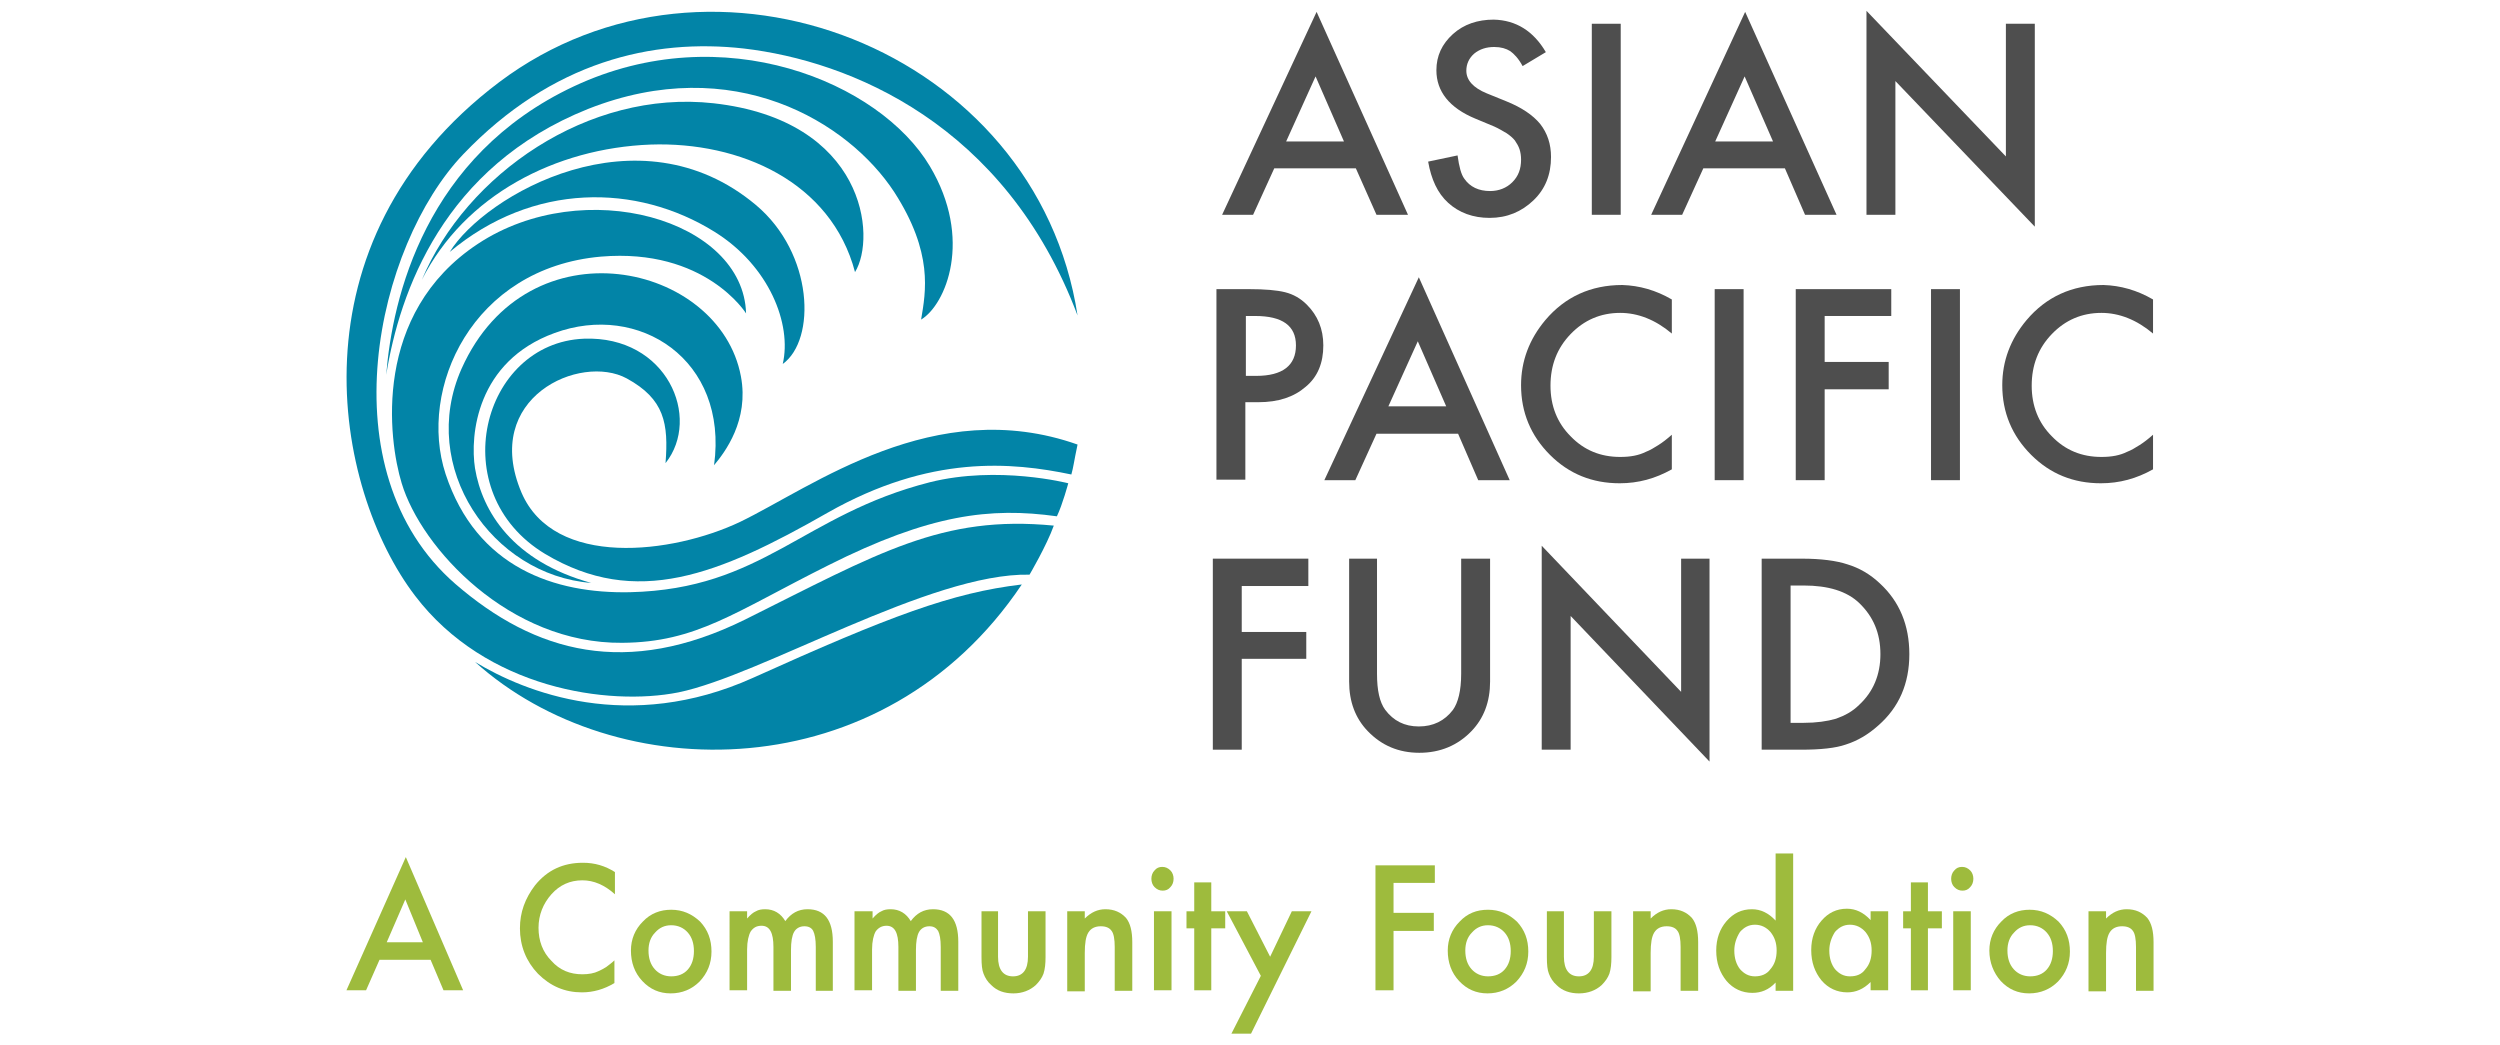
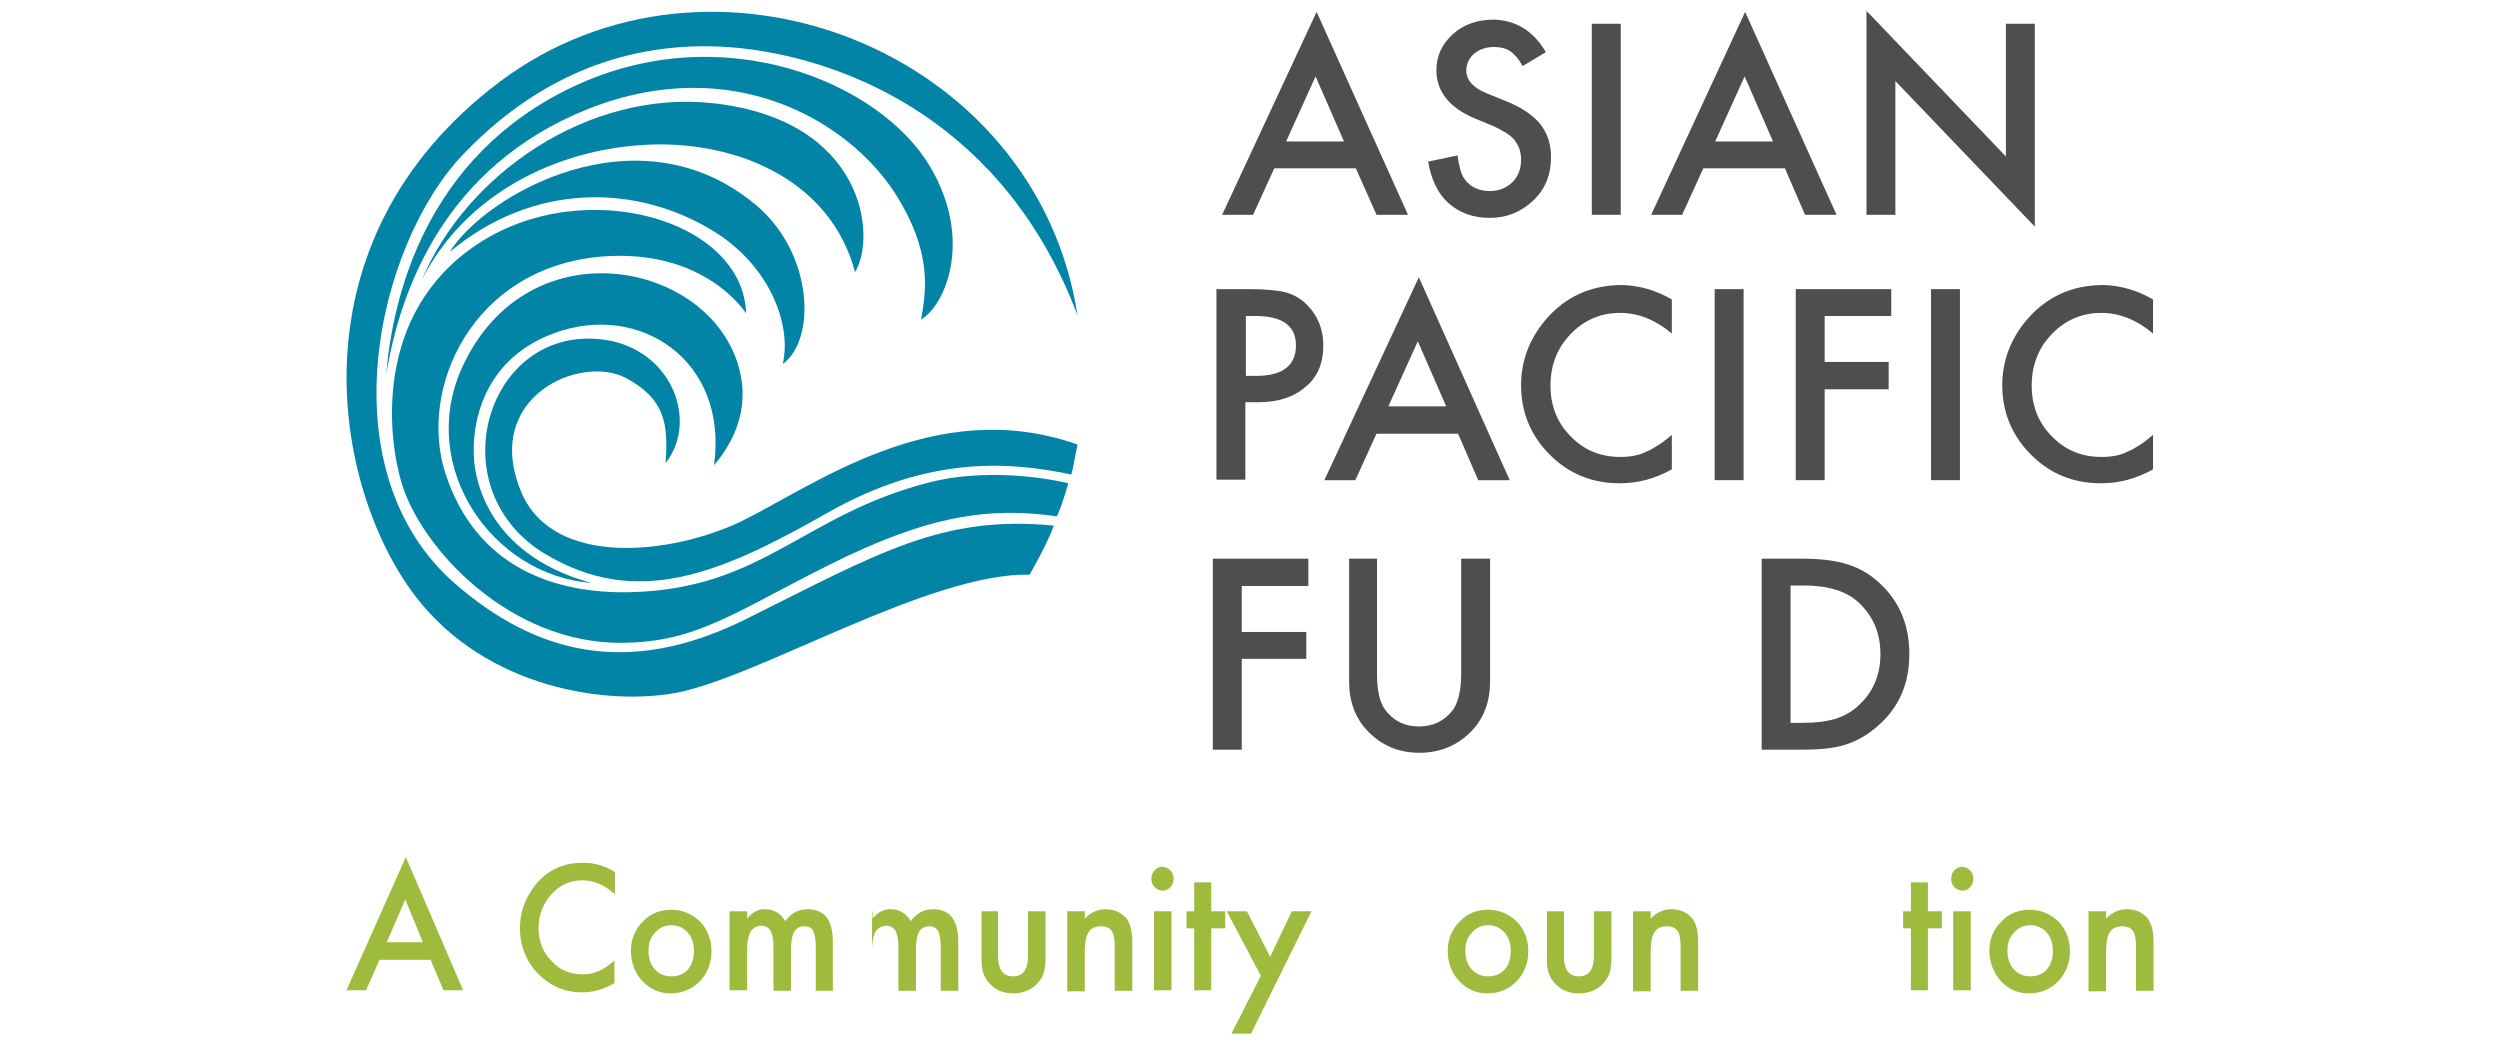
<svg xmlns="http://www.w3.org/2000/svg" xmlns:xlink="http://www.w3.org/1999/xlink" version="1.1" id="Layer_1" x="0px" y="0px" viewBox="0 0 484.2 202.3" style="enable-background:new 0 0 484.2 202.3;" xml:space="preserve">
  <style type="text/css">
	.st0{clip-path:url(#SVGID_00000159435261264678875190000002196255349465455271_);fill:#4E4E4E;}
	.st1{clip-path:url(#SVGID_00000159435261264678875190000002196255349465455271_);}
	.st2{clip-path:url(#SVGID_00000168101303694154877240000013158419798805503391_);fill:#4E4E4E;}
	
		.st3{clip-path:url(#SVGID_00000168101303694154877240000013158419798805503391_);fill-rule:evenodd;clip-rule:evenodd;fill:#0284A7;}
	.st4{clip-path:url(#SVGID_00000168101303694154877240000013158419798805503391_);fill:#9EBB3D;}
</style>
  <g>
    <g>
      <defs>
        <rect id="SVGID_1_" x="30.8" y="-17.7" width="422.6" height="237.7" />
      </defs>
      <clipPath id="SVGID_00000021826665347612977380000003863586983721341864_">
        <use xlink:href="#SVGID_1_" style="overflow:visible;" />
      </clipPath>
      <path style="clip-path:url(#SVGID_00000021826665347612977380000003863586983721341864_);fill:#4E4E4E;" d="M262.6,32.6h-15.8    l-4.1,9h-6l18.3-39.3l17.7,39.3h-6.1L262.6,32.6z M260.3,27.4l-5.5-12.6l-5.7,12.6H260.3z" />
      <g style="clip-path:url(#SVGID_00000021826665347612977380000003863586983721341864_);">
        <defs>
          <rect id="SVGID_00000147938182459996778060000017605338237454847145_" x="30.8" y="-17.7" width="422.6" height="237.7" />
        </defs>
        <clipPath id="SVGID_00000060711952646765914110000003810669353813966757_">
          <use xlink:href="#SVGID_00000147938182459996778060000017605338237454847145_" style="overflow:visible;" />
        </clipPath>
        <path style="clip-path:url(#SVGID_00000060711952646765914110000003810669353813966757_);fill:#4E4E4E;" d="M299.4,10.1l-4.5,2.7     c-0.8-1.5-1.7-2.4-2.4-2.9c-0.8-0.5-1.8-0.8-3.1-0.8c-1.5,0-2.8,0.4-3.9,1.3c-1,0.9-1.5,2-1.5,3.3c0,1.8,1.3,3.3,4,4.4l3.7,1.5     c3,1.2,5.2,2.7,6.6,4.4c1.4,1.8,2.1,3.9,2.1,6.4c0,3.4-1.1,6.2-3.4,8.4c-2.3,2.2-5.1,3.4-8.5,3.4c-3.2,0-5.9-1-8-2.9     c-2.1-1.9-3.3-4.6-3.9-8l5.7-1.2c0.3,2.2,0.7,3.7,1.3,4.5c1.1,1.6,2.8,2.4,5,2.4c1.7,0,3.2-0.6,4.3-1.7c1.2-1.2,1.7-2.6,1.7-4.4     c0-0.7-0.1-1.4-0.3-2c-0.2-0.6-0.5-1.1-0.9-1.7c-0.4-0.5-1-1-1.6-1.4c-0.7-0.4-1.5-0.9-2.4-1.3l-3.6-1.5     c-5.1-2.1-7.6-5.3-7.6-9.4c0-2.8,1.1-5.1,3.2-7c2.1-1.9,4.8-2.8,7.9-2.8C293.6,3.9,297,6,299.4,10.1" />
        <rect x="308.3" y="4.6" style="clip-path:url(#SVGID_00000060711952646765914110000003810669353813966757_);fill:#4E4E4E;" width="5.6" height="37" />
        <path style="clip-path:url(#SVGID_00000060711952646765914110000003810669353813966757_);fill:#4E4E4E;" d="M345.7,32.6h-15.8     l-4.1,9h-6L338,2.3l17.7,39.3h-6.1L345.7,32.6z M343.4,27.4l-5.5-12.6l-5.7,12.6H343.4z" />
        <polygon style="clip-path:url(#SVGID_00000060711952646765914110000003810669353813966757_);fill:#4E4E4E;" points="361.5,41.6      361.5,2.1 388.5,30.3 388.5,4.6 394.1,4.6 394.1,43.9 367.1,15.7 367.1,41.6    " />
        <path style="clip-path:url(#SVGID_00000060711952646765914110000003810669353813966757_);fill:#4E4E4E;" d="M241.2,77.9v15h-5.6     V56h6.3c3.1,0,5.4,0.2,7,0.6c1.6,0.4,3,1.2,4.2,2.4c2.1,2.1,3.2,4.7,3.2,7.9c0,3.4-1.1,6.1-3.4,8c-2.3,2-5.3,3-9.2,3H241.2z      M241.2,72.8h2.1c5.1,0,7.7-2,7.7-5.9c0-3.8-2.6-5.7-7.9-5.7h-1.8V72.8z" />
        <path style="clip-path:url(#SVGID_00000060711952646765914110000003810669353813966757_);fill:#4E4E4E;" d="M282.4,84h-15.8     l-4.1,9h-6l18.3-39.3L292.4,93h-6.1L282.4,84z M280.1,78.7l-5.5-12.6l-5.7,12.6H280.1z" />
        <path style="clip-path:url(#SVGID_00000060711952646765914110000003810669353813966757_);fill:#4E4E4E;" d="M323.8,58v6.6     c-3.2-2.7-6.6-4-10-4c-3.8,0-7,1.4-9.6,4.1c-2.6,2.7-3.9,6-3.9,10c0,3.9,1.3,7.2,3.9,9.8c2.6,2.7,5.8,4,9.6,4c2,0,3.6-0.3,5-1     c0.8-0.3,1.6-0.8,2.4-1.3c0.8-0.5,1.7-1.2,2.6-2v6.7c-3.2,1.8-6.5,2.7-10.1,2.7c-5.3,0-9.8-1.8-13.5-5.5     c-3.7-3.7-5.6-8.2-5.6-13.5c0-4.7,1.6-8.9,4.7-12.6c3.8-4.5,8.8-6.8,14.9-6.8C317.5,55.3,320.7,56.2,323.8,58" />
        <rect x="332.1" y="56" style="clip-path:url(#SVGID_00000060711952646765914110000003810669353813966757_);fill:#4E4E4E;" width="5.6" height="37" />
        <polygon style="clip-path:url(#SVGID_00000060711952646765914110000003810669353813966757_);fill:#4E4E4E;" points="366.3,61.2      353.4,61.2 353.4,70.1 365.8,70.1 365.8,75.4 353.4,75.4 353.4,93 347.8,93 347.8,56 366.3,56    " />
        <rect x="374" y="56" style="clip-path:url(#SVGID_00000060711952646765914110000003810669353813966757_);fill:#4E4E4E;" width="5.6" height="37" />
        <path style="clip-path:url(#SVGID_00000060711952646765914110000003810669353813966757_);fill:#4E4E4E;" d="M417,58v6.6     c-3.2-2.7-6.6-4-10-4c-3.8,0-7,1.4-9.6,4.1c-2.6,2.7-3.9,6-3.9,10c0,3.9,1.3,7.2,3.9,9.8c2.6,2.7,5.8,4,9.6,4c2,0,3.6-0.3,5-1     c0.8-0.3,1.6-0.8,2.4-1.3c0.8-0.5,1.7-1.2,2.6-2v6.7c-3.2,1.8-6.5,2.7-10.1,2.7c-5.3,0-9.8-1.8-13.5-5.5     c-3.7-3.7-5.6-8.2-5.6-13.5c0-4.7,1.6-8.9,4.7-12.6c3.8-4.5,8.8-6.8,14.9-6.8C410.7,55.3,413.9,56.2,417,58" />
        <polygon style="clip-path:url(#SVGID_00000060711952646765914110000003810669353813966757_);fill:#4E4E4E;" points="253.4,113.5      240.5,113.5 240.5,122.4 253,122.4 253,127.6 240.5,127.6 240.5,145.2 234.9,145.2 234.9,108.2 253.4,108.2    " />
        <path style="clip-path:url(#SVGID_00000060711952646765914110000003810669353813966757_);fill:#4E4E4E;" d="M266.7,108.2v22.3     c0,3.2,0.5,5.5,1.6,7c1.6,2.1,3.7,3.2,6.5,3.2c2.8,0,5-1.1,6.6-3.2c1-1.4,1.6-3.7,1.6-7v-22.3h5.6v23.8c0,3.9-1.2,7.1-3.6,9.6     c-2.7,2.8-6.1,4.2-10.1,4.2c-4,0-7.3-1.4-10-4.2c-2.4-2.5-3.6-5.7-3.6-9.6v-23.8H266.7z" />
-         <polygon style="clip-path:url(#SVGID_00000060711952646765914110000003810669353813966757_);fill:#4E4E4E;" points="298.6,145.2      298.6,105.7 325.6,134 325.6,108.2 331.1,108.2 331.1,147.5 304.2,119.3 304.2,145.2    " />
        <path style="clip-path:url(#SVGID_00000060711952646765914110000003810669353813966757_);fill:#4E4E4E;" d="M341.2,145.2v-37h7.8     c3.7,0,6.7,0.4,8.8,1.1c2.3,0.7,4.4,1.9,6.3,3.7c3.8,3.5,5.7,8.1,5.7,13.7c0,5.7-2,10.3-6,13.8c-2,1.8-4.1,3-6.3,3.7     c-2,0.7-4.9,1-8.7,1H341.2z M346.8,140h2.5c2.5,0,4.6-0.3,6.3-0.8c1.7-0.6,3.2-1.4,4.5-2.7c2.7-2.5,4.1-5.8,4.1-9.8     c0-4.1-1.4-7.3-4.1-9.9c-2.4-2.3-6-3.4-10.8-3.4h-2.5V140z" />
-         <path style="clip-path:url(#SVGID_00000060711952646765914110000003810669353813966757_);fill-rule:evenodd;clip-rule:evenodd;fill:#0284A7;" d="     M197.9,113.2c-13.5,1.6-25.5,6.1-52.1,18.1c-24,10.8-44.1,2.8-53.8-3.1C119.2,152.7,171.1,153.2,197.9,113.2" />
        <path style="clip-path:url(#SVGID_00000060711952646765914110000003810669353813966757_);fill-rule:evenodd;clip-rule:evenodd;fill:#0284A7;" d="     M199.4,111.3c-19.2-0.4-51.9,19.5-68,22.8c-13.6,2.7-37.3-0.7-51-18.7C64.6,94.7,55.6,46.9,96.7,15.9     C137.8-15,200.8,9.5,208.7,61.1c-14-37.2-44.2-49.3-64.6-51.7c-17.7-2-37.2,2.5-54.4,20.5C72.9,47.5,63,91.2,88.2,113.1     c15.5,13.4,33.2,18.2,56.1,6.9c25.9-12.9,38.1-20.3,59.8-18.2C202.7,105.7,199.4,111.3,199.4,111.3" />
        <path style="clip-path:url(#SVGID_00000060711952646765914110000003810669353813966757_);fill-rule:evenodd;clip-rule:evenodd;fill:#0284A7;" d="     M208.7,86.1c-0.7,3.3-0.8,4.4-1.2,5.8c-11.5-2.4-27.3-3.9-47.2,7.4c-21.2,12.1-37.1,18.5-54.7,8c-19.8-11.9-12.3-40.9,7.5-41.7     c16.1-0.6,22.8,15.3,15.8,24.1c0.6-7.7-0.2-12.4-7.5-16.4c-9-4.9-28.2,3.7-20.4,22.1c6.3,14.7,29.2,11.9,42.3,5.7     C157.4,94.3,181,76.3,208.7,86.1" />
        <path style="clip-path:url(#SVGID_00000060711952646765914110000003810669353813966757_);fill-rule:evenodd;clip-rule:evenodd;fill:#0284A7;" d="     M114.5,112.9c-19.2-1.5-33.6-22.4-25.1-41.5c12.9-28.8,50-20.5,54.1,1.5c1.6,8.5-3.1,14.7-5.2,17.2c2.8-20.5-14.6-31.6-30.9-25.6     C92.3,70,91,84.3,92,90.7C93.4,99.1,99.3,108.7,114.5,112.9" />
        <path style="clip-path:url(#SVGID_00000060711952646765914110000003810669353813966757_);fill-rule:evenodd;clip-rule:evenodd;fill:#0284A7;" d="     M144.5,60.7c-0.5-18.2-31.4-27-51.9-13.5C72.1,60.7,75.2,85.1,77.8,93.6c3.8,12.6,20.9,31.1,42.7,30.9c14.4-0.1,21.7-5.9,39.9-15     c19.7-9.9,31.4-11.3,44.3-9.5c1.1-2.3,2.2-6.4,2.2-6.4s-13.6-3.5-26.8-0.2c-24.7,6.3-32.3,20.7-58.1,21.3     c-14.5,0.3-29.7-4.7-35.7-22.9c-5.4-16.5,5.1-39.9,30.1-42.1C136.6,48,144.5,60.7,144.5,60.7" />
        <path style="clip-path:url(#SVGID_00000060711952646765914110000003810669353813966757_);fill-rule:evenodd;clip-rule:evenodd;fill:#0284A7;" d="     M74.8,72.6c1.2-15,7.6-42.4,36.4-55.9c28.8-13.5,59.2-0.8,68.9,15.5c8.4,14.1,3.1,26.8-1.7,29.7c0.9-5.4,2.4-12.9-5.2-24.7     C164.3,23.6,142,10,113.9,21.1C85.9,32.3,77.4,56.5,74.8,72.6" />
        <path style="clip-path:url(#SVGID_00000060711952646765914110000003810669353813966757_);fill-rule:evenodd;clip-rule:evenodd;fill:#0284A7;" d="     M81.7,54.2c8.6-20.4,32.2-36.9,56.5-34.2c29.4,3.3,31.6,25.9,27.4,32.7C161,35.2,143.3,27.4,126,28C107.6,28.7,90,37.8,81.7,54.2     " />
        <path style="clip-path:url(#SVGID_00000060711952646765914110000003810669353813966757_);fill-rule:evenodd;clip-rule:evenodd;fill:#0284A7;" d="     M87.1,48.8c6.8-11,36.5-28.2,59.3-9.1c11.2,9.4,11.7,26.1,5.2,30.8c1.8-7.7-2.6-19-13.2-25.6C123.3,35.5,103.2,35.3,87.1,48.8" />
        <path style="clip-path:url(#SVGID_00000060711952646765914110000003810669353813966757_);fill:#9EBB3D;" d="M83.4,185.9h-9.9     l-2.6,5.9h-3.8L78.6,166l11.1,25.8h-3.8L83.4,185.9z M81.9,182.5l-3.4-8.3l-3.6,8.3H81.9z" />
        <path style="clip-path:url(#SVGID_00000060711952646765914110000003810669353813966757_);fill:#9EBB3D;" d="M119.1,168.9v4.3     c-2-1.8-4.1-2.7-6.3-2.7c-2.4,0-4.4,0.9-6,2.7c-1.6,1.8-2.5,4-2.5,6.5c0,2.5,0.8,4.7,2.5,6.4c1.6,1.8,3.6,2.6,6,2.6     c1.2,0,2.3-0.2,3.1-0.6c0.5-0.2,1-0.5,1.5-0.8c0.5-0.4,1.1-0.8,1.6-1.3v4.4c-2,1.2-4.1,1.8-6.3,1.8c-3.3,0-6.1-1.2-8.5-3.6     c-2.3-2.4-3.5-5.4-3.5-8.8c0-3.1,1-5.8,2.9-8.3c2.4-3,5.5-4.4,9.3-4.4C115.2,167.1,117.2,167.7,119.1,168.9" />
        <path style="clip-path:url(#SVGID_00000060711952646765914110000003810669353813966757_);fill:#9EBB3D;" d="M122.2,184.1     c0-2.2,0.8-4.1,2.3-5.6c1.5-1.6,3.4-2.3,5.5-2.3c2.2,0,4,0.8,5.6,2.3c1.5,1.6,2.2,3.5,2.2,5.8c0,2.3-0.8,4.2-2.3,5.8     c-1.5,1.5-3.4,2.3-5.6,2.3c-2.2,0-4-0.8-5.5-2.4C122.9,188.4,122.2,186.4,122.2,184.1 M125.6,184.1c0,1.5,0.4,2.7,1.2,3.6     c0.8,0.9,1.9,1.4,3.2,1.4c1.3,0,2.4-0.4,3.2-1.3c0.8-0.9,1.2-2.1,1.2-3.6c0-1.5-0.4-2.7-1.2-3.6c-0.8-0.9-1.9-1.4-3.2-1.4     c-1.3,0-2.3,0.5-3.1,1.4C126,181.5,125.6,182.7,125.6,184.1" />
        <path style="clip-path:url(#SVGID_00000060711952646765914110000003810669353813966757_);fill:#9EBB3D;" d="M141.3,176.5h3.4v1.4     c0.6-0.7,1.2-1.2,1.7-1.4c0.5-0.3,1.1-0.4,1.8-0.4c1.7,0,3,0.8,3.9,2.3c1.1-1.5,2.5-2.3,4.3-2.3c3.3,0,4.9,2.1,4.9,6.3v9.5H158     v-8.5c0-1.5-0.2-2.5-0.5-3.1c-0.3-0.6-0.9-0.9-1.7-0.9c-0.9,0-1.6,0.4-2,1.1c-0.4,0.7-0.6,1.9-0.6,3.5v7.9h-3.4v-8.5     c0-2.7-0.7-4.1-2.3-4.1c-1,0-1.6,0.4-2.1,1.1c-0.4,0.7-0.7,1.9-0.7,3.5v7.9h-3.4V176.5z" />
-         <path style="clip-path:url(#SVGID_00000060711952646765914110000003810669353813966757_);fill:#9EBB3D;" d="M165.6,176.5h3.4v1.4     c0.6-0.7,1.2-1.2,1.7-1.4c0.5-0.3,1.1-0.4,1.8-0.4c1.7,0,3,0.8,3.9,2.3c1.1-1.5,2.5-2.3,4.3-2.3c3.3,0,4.9,2.1,4.9,6.3v9.5h-3.4     v-8.5c0-1.5-0.2-2.5-0.5-3.1c-0.4-0.6-0.9-0.9-1.7-0.9c-0.9,0-1.6,0.4-2,1.1c-0.4,0.7-0.6,1.9-0.6,3.5v7.9H174v-8.5     c0-2.7-0.7-4.1-2.3-4.1c-0.9,0-1.6,0.4-2.1,1.1c-0.4,0.7-0.7,1.9-0.7,3.5v7.9h-3.4V176.5z" />
+         <path style="clip-path:url(#SVGID_00000060711952646765914110000003810669353813966757_);fill:#9EBB3D;" d="M165.6,176.5h3.4v1.4     c0.6-0.7,1.2-1.2,1.7-1.4c0.5-0.3,1.1-0.4,1.8-0.4c1.7,0,3,0.8,3.9,2.3c1.1-1.5,2.5-2.3,4.3-2.3c3.3,0,4.9,2.1,4.9,6.3v9.5h-3.4     v-8.5c0-1.5-0.2-2.5-0.5-3.1c-0.4-0.6-0.9-0.9-1.7-0.9c-0.9,0-1.6,0.4-2,1.1c-0.4,0.7-0.6,1.9-0.6,3.5v7.9H174v-8.5     c0-2.7-0.7-4.1-2.3-4.1c-0.9,0-1.6,0.4-2.1,1.1c-0.4,0.7-0.7,1.9-0.7,3.5v7.9V176.5z" />
        <path style="clip-path:url(#SVGID_00000060711952646765914110000003810669353813966757_);fill:#9EBB3D;" d="M193.3,176.5v8.8     c0,2.5,1,3.8,2.9,3.8c1.9,0,2.9-1.3,2.9-3.8v-8.8h3.4v8.9c0,1.2-0.1,2.3-0.4,3.2c-0.3,0.8-0.8,1.5-1.5,2.2     c-1.1,1-2.6,1.6-4.3,1.6c-1.8,0-3.2-0.5-4.3-1.6c-0.7-0.6-1.2-1.4-1.5-2.2c-0.3-0.7-0.4-1.8-0.4-3.2v-8.9H193.3z" />
        <path style="clip-path:url(#SVGID_00000060711952646765914110000003810669353813966757_);fill:#9EBB3D;" d="M206.7,176.5h3.4v1.4     c1.2-1.2,2.5-1.8,4-1.8c1.7,0,3,0.6,4,1.7c0.8,1,1.2,2.5,1.2,4.7v9.4h-3.4v-8.5c0-1.5-0.2-2.6-0.6-3.1c-0.4-0.6-1.1-0.9-2.1-0.9     c-1.1,0-1.9,0.4-2.4,1.2c-0.5,0.8-0.7,2.1-0.7,4v7.4h-3.4V176.5z" />
        <path style="clip-path:url(#SVGID_00000060711952646765914110000003810669353813966757_);fill:#9EBB3D;" d="M223,170.2     c0-0.6,0.2-1.2,0.6-1.6c0.4-0.5,0.9-0.7,1.5-0.7c0.6,0,1.1,0.2,1.6,0.7c0.4,0.4,0.6,1,0.6,1.6c0,0.6-0.2,1.2-0.6,1.6     c-0.4,0.5-0.9,0.7-1.5,0.7c-0.6,0-1.1-0.2-1.6-0.7C223.2,171.4,223,170.8,223,170.2 M226.9,191.8h-3.4v-15.3h3.4V191.8z" />
        <polygon style="clip-path:url(#SVGID_00000060711952646765914110000003810669353813966757_);fill:#9EBB3D;" points="234.6,179.8      234.6,191.8 231.3,191.8 231.3,179.8 229.8,179.8 229.8,176.5 231.3,176.5 231.3,170.9 234.6,170.9 234.6,176.5 237.3,176.5      237.3,179.8    " />
        <polygon style="clip-path:url(#SVGID_00000060711952646765914110000003810669353813966757_);fill:#9EBB3D;" points="244.2,189      237.6,176.5 241.5,176.5 246,185.3 250.2,176.5 254,176.5 242.3,200.2 238.5,200.2    " />
-         <polygon style="clip-path:url(#SVGID_00000060711952646765914110000003810669353813966757_);fill:#9EBB3D;" points="277.9,171      269.9,171 269.9,176.8 277.7,176.8 277.7,180.3 269.9,180.3 269.9,191.8 266.4,191.8 266.4,167.6 277.9,167.6    " />
        <path style="clip-path:url(#SVGID_00000060711952646765914110000003810669353813966757_);fill:#9EBB3D;" d="M280.4,184.1     c0-2.2,0.8-4.1,2.3-5.6c1.5-1.6,3.3-2.3,5.5-2.3c2.2,0,4,0.8,5.6,2.3c1.5,1.6,2.2,3.5,2.2,5.8c0,2.3-0.8,4.2-2.3,5.8     c-1.5,1.5-3.4,2.3-5.6,2.3c-2.2,0-4-0.8-5.5-2.4C281.1,188.4,280.4,186.4,280.4,184.1 M283.8,184.1c0,1.5,0.4,2.7,1.2,3.6     c0.8,0.9,1.9,1.4,3.2,1.4c1.3,0,2.4-0.4,3.2-1.3c0.8-0.9,1.2-2.1,1.2-3.6c0-1.5-0.4-2.7-1.2-3.6c-0.8-0.9-1.9-1.4-3.2-1.4     c-1.3,0-2.3,0.5-3.1,1.4C284.2,181.5,283.8,182.7,283.8,184.1" />
        <path style="clip-path:url(#SVGID_00000060711952646765914110000003810669353813966757_);fill:#9EBB3D;" d="M302.9,176.5v8.8     c0,2.5,1,3.8,2.9,3.8c1.9,0,2.9-1.3,2.9-3.8v-8.8h3.4v8.9c0,1.2-0.1,2.3-0.4,3.2c-0.3,0.8-0.8,1.5-1.5,2.2     c-1.1,1-2.6,1.6-4.4,1.6c-1.7,0-3.2-0.5-4.3-1.6c-0.7-0.6-1.2-1.4-1.5-2.2c-0.3-0.7-0.4-1.8-0.4-3.2v-8.9H302.9z" />
        <path style="clip-path:url(#SVGID_00000060711952646765914110000003810669353813966757_);fill:#9EBB3D;" d="M316.3,176.5h3.4v1.4     c1.2-1.2,2.5-1.8,4-1.8c1.7,0,3,0.6,4,1.7c0.8,1,1.2,2.5,1.2,4.7v9.4h-3.4v-8.5c0-1.5-0.2-2.6-0.6-3.1c-0.4-0.6-1.1-0.9-2.1-0.9     c-1.1,0-1.9,0.4-2.4,1.2c-0.5,0.8-0.7,2.1-0.7,4v7.4h-3.4V176.5z" />
-         <path style="clip-path:url(#SVGID_00000060711952646765914110000003810669353813966757_);fill:#9EBB3D;" d="M343.9,165.3h3.4     v26.6h-3.4v-1.6c-1.3,1.4-2.8,2-4.5,2c-2,0-3.7-0.8-5-2.3c-1.3-1.6-2-3.5-2-5.9c0-2.3,0.7-4.2,2-5.7c1.3-1.5,2.9-2.3,4.9-2.3     c1.7,0,3.2,0.7,4.6,2.2V165.3z M335.9,184.1c0,1.5,0.4,2.7,1.1,3.6c0.8,0.9,1.7,1.4,2.9,1.4c1.2,0,2.3-0.4,3-1.4     c0.8-0.9,1.2-2.1,1.2-3.6s-0.4-2.6-1.2-3.6c-0.8-0.9-1.8-1.4-3-1.4c-1.2,0-2.1,0.5-2.9,1.4C336.3,181.6,335.9,182.8,335.9,184.1" />
-         <path style="clip-path:url(#SVGID_00000060711952646765914110000003810669353813966757_);fill:#9EBB3D;" d="M362.3,176.5h3.4     v15.3h-3.4v-1.6c-1.4,1.4-2.9,2-4.5,2c-2,0-3.7-0.8-5-2.3c-1.3-1.6-2-3.5-2-5.9c0-2.3,0.7-4.2,2-5.7c1.3-1.5,2.9-2.3,4.9-2.3     c1.7,0,3.2,0.7,4.6,2.2V176.5z M354.3,184.1c0,1.5,0.4,2.7,1.1,3.6c0.8,0.9,1.7,1.4,2.9,1.4c1.3,0,2.3-0.4,3-1.4     c0.8-0.9,1.2-2.1,1.2-3.6s-0.4-2.6-1.2-3.6c-0.8-0.9-1.8-1.4-3-1.4c-1.2,0-2.1,0.5-2.9,1.4C354.7,181.6,354.3,182.8,354.3,184.1" />
        <polygon style="clip-path:url(#SVGID_00000060711952646765914110000003810669353813966757_);fill:#9EBB3D;" points="373.4,179.8      373.4,191.8 370.1,191.8 370.1,179.8 368.6,179.8 368.6,176.5 370.1,176.5 370.1,170.9 373.4,170.9 373.4,176.5 376.1,176.5      376.1,179.8    " />
        <path style="clip-path:url(#SVGID_00000060711952646765914110000003810669353813966757_);fill:#9EBB3D;" d="M377.9,170.2     c0-0.6,0.2-1.2,0.6-1.6c0.4-0.5,0.9-0.7,1.5-0.7c0.6,0,1.1,0.2,1.6,0.7c0.4,0.4,0.6,1,0.6,1.6c0,0.6-0.2,1.2-0.6,1.6     c-0.4,0.5-0.9,0.7-1.5,0.7c-0.6,0-1.1-0.2-1.6-0.7C378.1,171.4,377.9,170.8,377.9,170.2 M381.7,191.8h-3.4v-15.3h3.4V191.8z" />
        <path style="clip-path:url(#SVGID_00000060711952646765914110000003810669353813966757_);fill:#9EBB3D;" d="M385.3,184.1     c0-2.2,0.8-4.1,2.3-5.6c1.5-1.6,3.4-2.3,5.5-2.3c2.2,0,4,0.8,5.6,2.3c1.5,1.6,2.2,3.5,2.2,5.8c0,2.3-0.8,4.2-2.3,5.8     c-1.5,1.5-3.4,2.3-5.6,2.3c-2.2,0-4-0.8-5.5-2.4C386.1,188.4,385.3,186.4,385.3,184.1 M388.8,184.1c0,1.5,0.4,2.7,1.2,3.6     c0.8,0.9,1.9,1.4,3.2,1.4c1.3,0,2.4-0.4,3.2-1.3c0.8-0.9,1.2-2.1,1.2-3.6c0-1.5-0.4-2.7-1.2-3.6c-0.8-0.9-1.9-1.4-3.2-1.4     c-1.3,0-2.3,0.5-3.1,1.4C389.2,181.5,388.8,182.7,388.8,184.1" />
        <path style="clip-path:url(#SVGID_00000060711952646765914110000003810669353813966757_);fill:#9EBB3D;" d="M404.5,176.5h3.4v1.4     c1.2-1.2,2.5-1.8,4-1.8c1.7,0,3,0.6,4,1.7c0.8,1,1.2,2.5,1.2,4.7v9.4h-3.4v-8.5c0-1.5-0.2-2.6-0.6-3.1c-0.4-0.6-1.1-0.9-2.1-0.9     c-1.1,0-1.9,0.4-2.4,1.2c-0.5,0.8-0.7,2.1-0.7,4v7.4h-3.4V176.5z" />
      </g>
    </g>
  </g>
</svg>